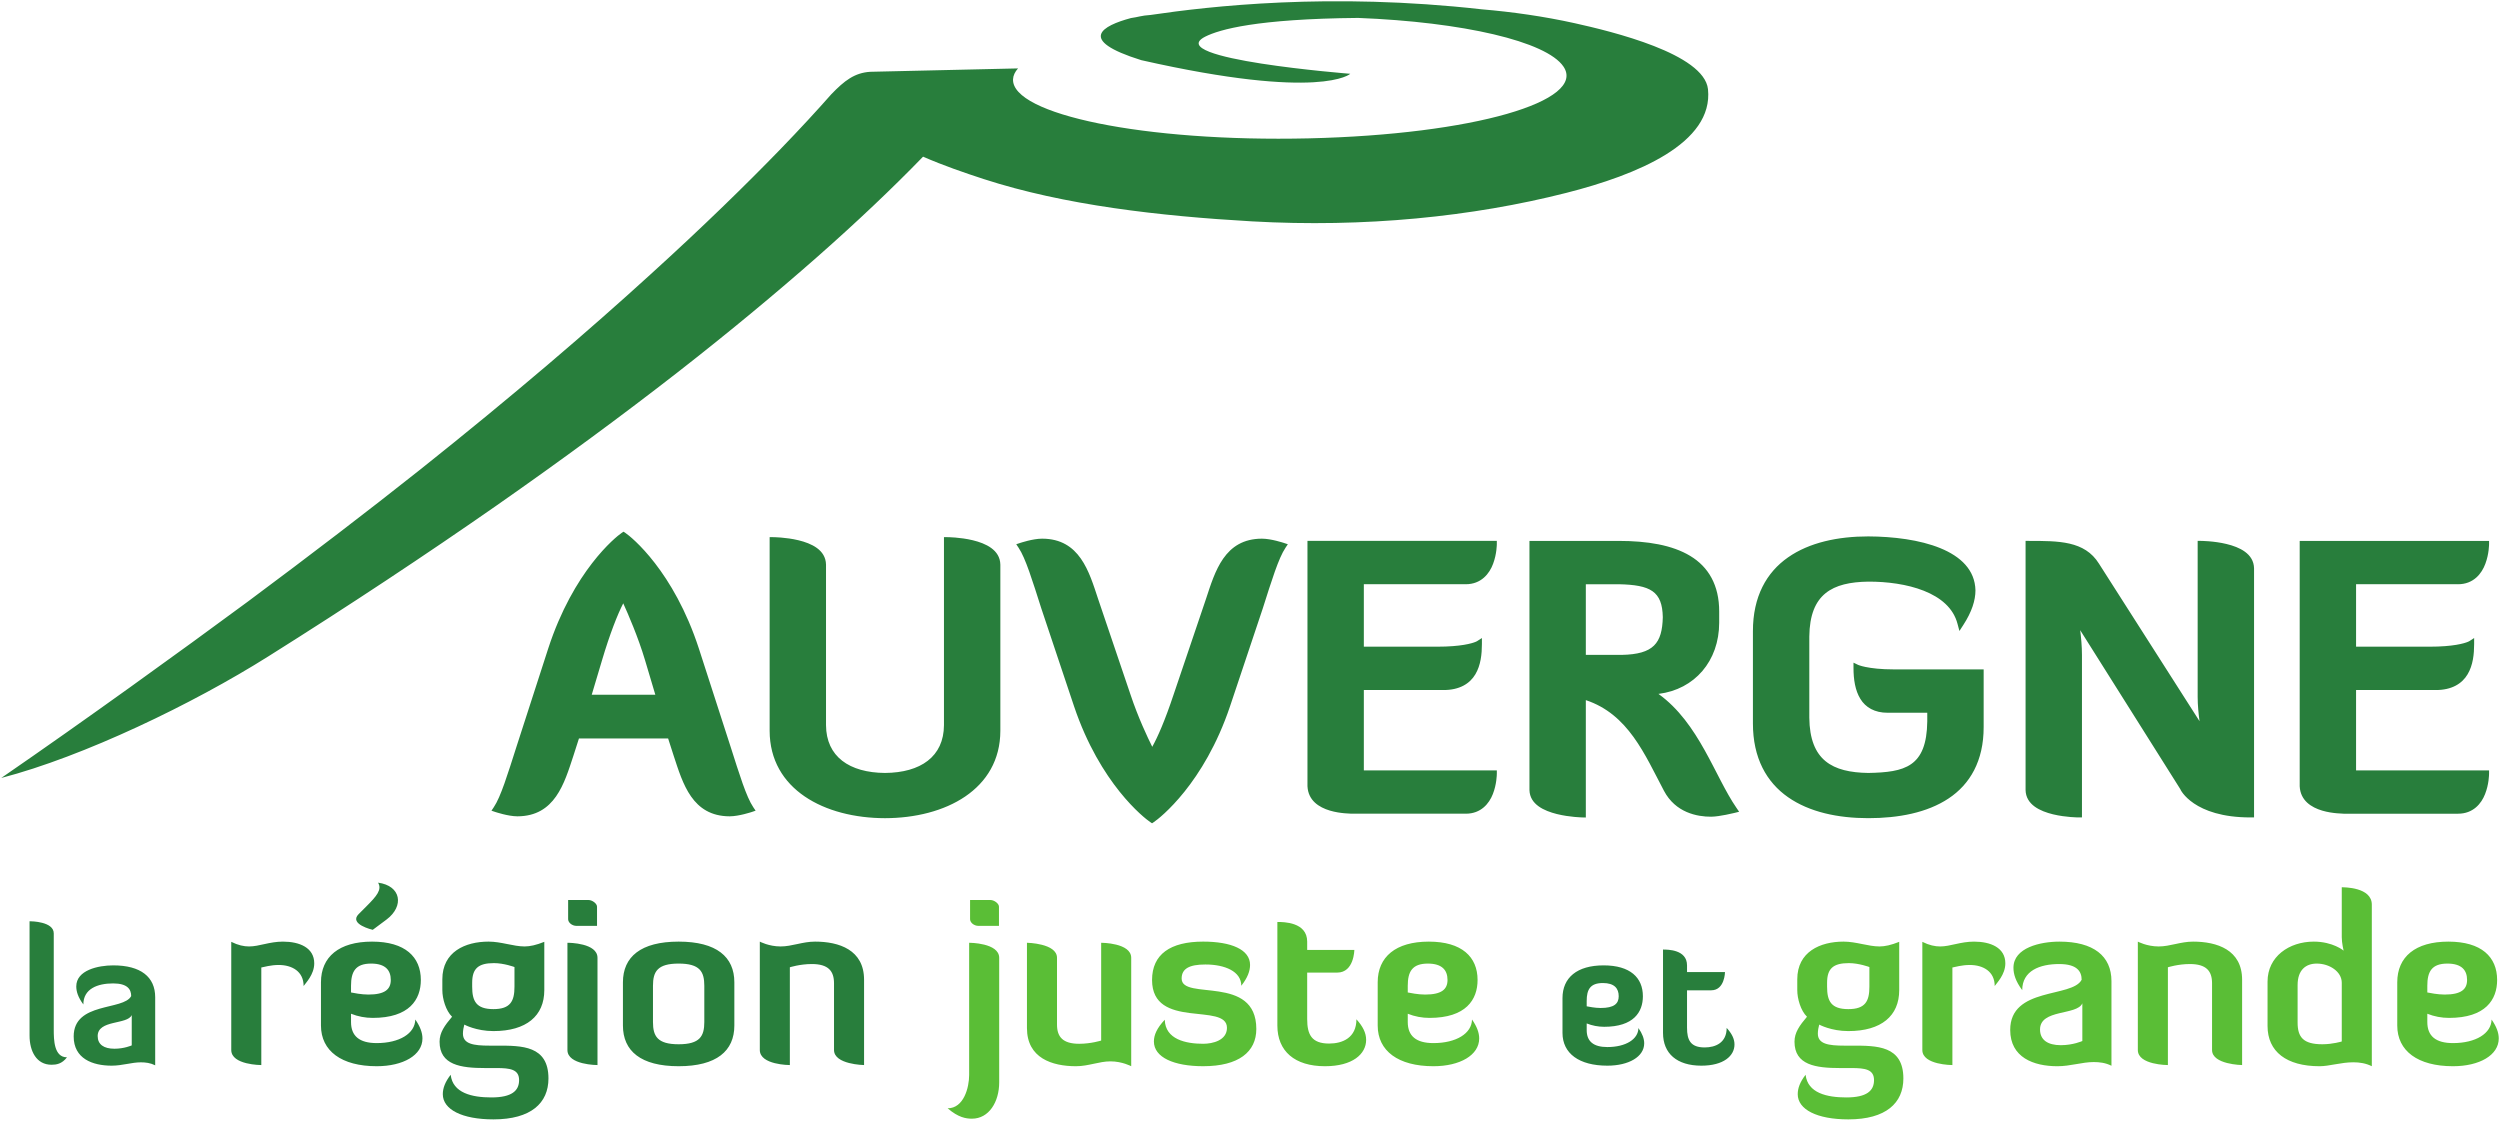
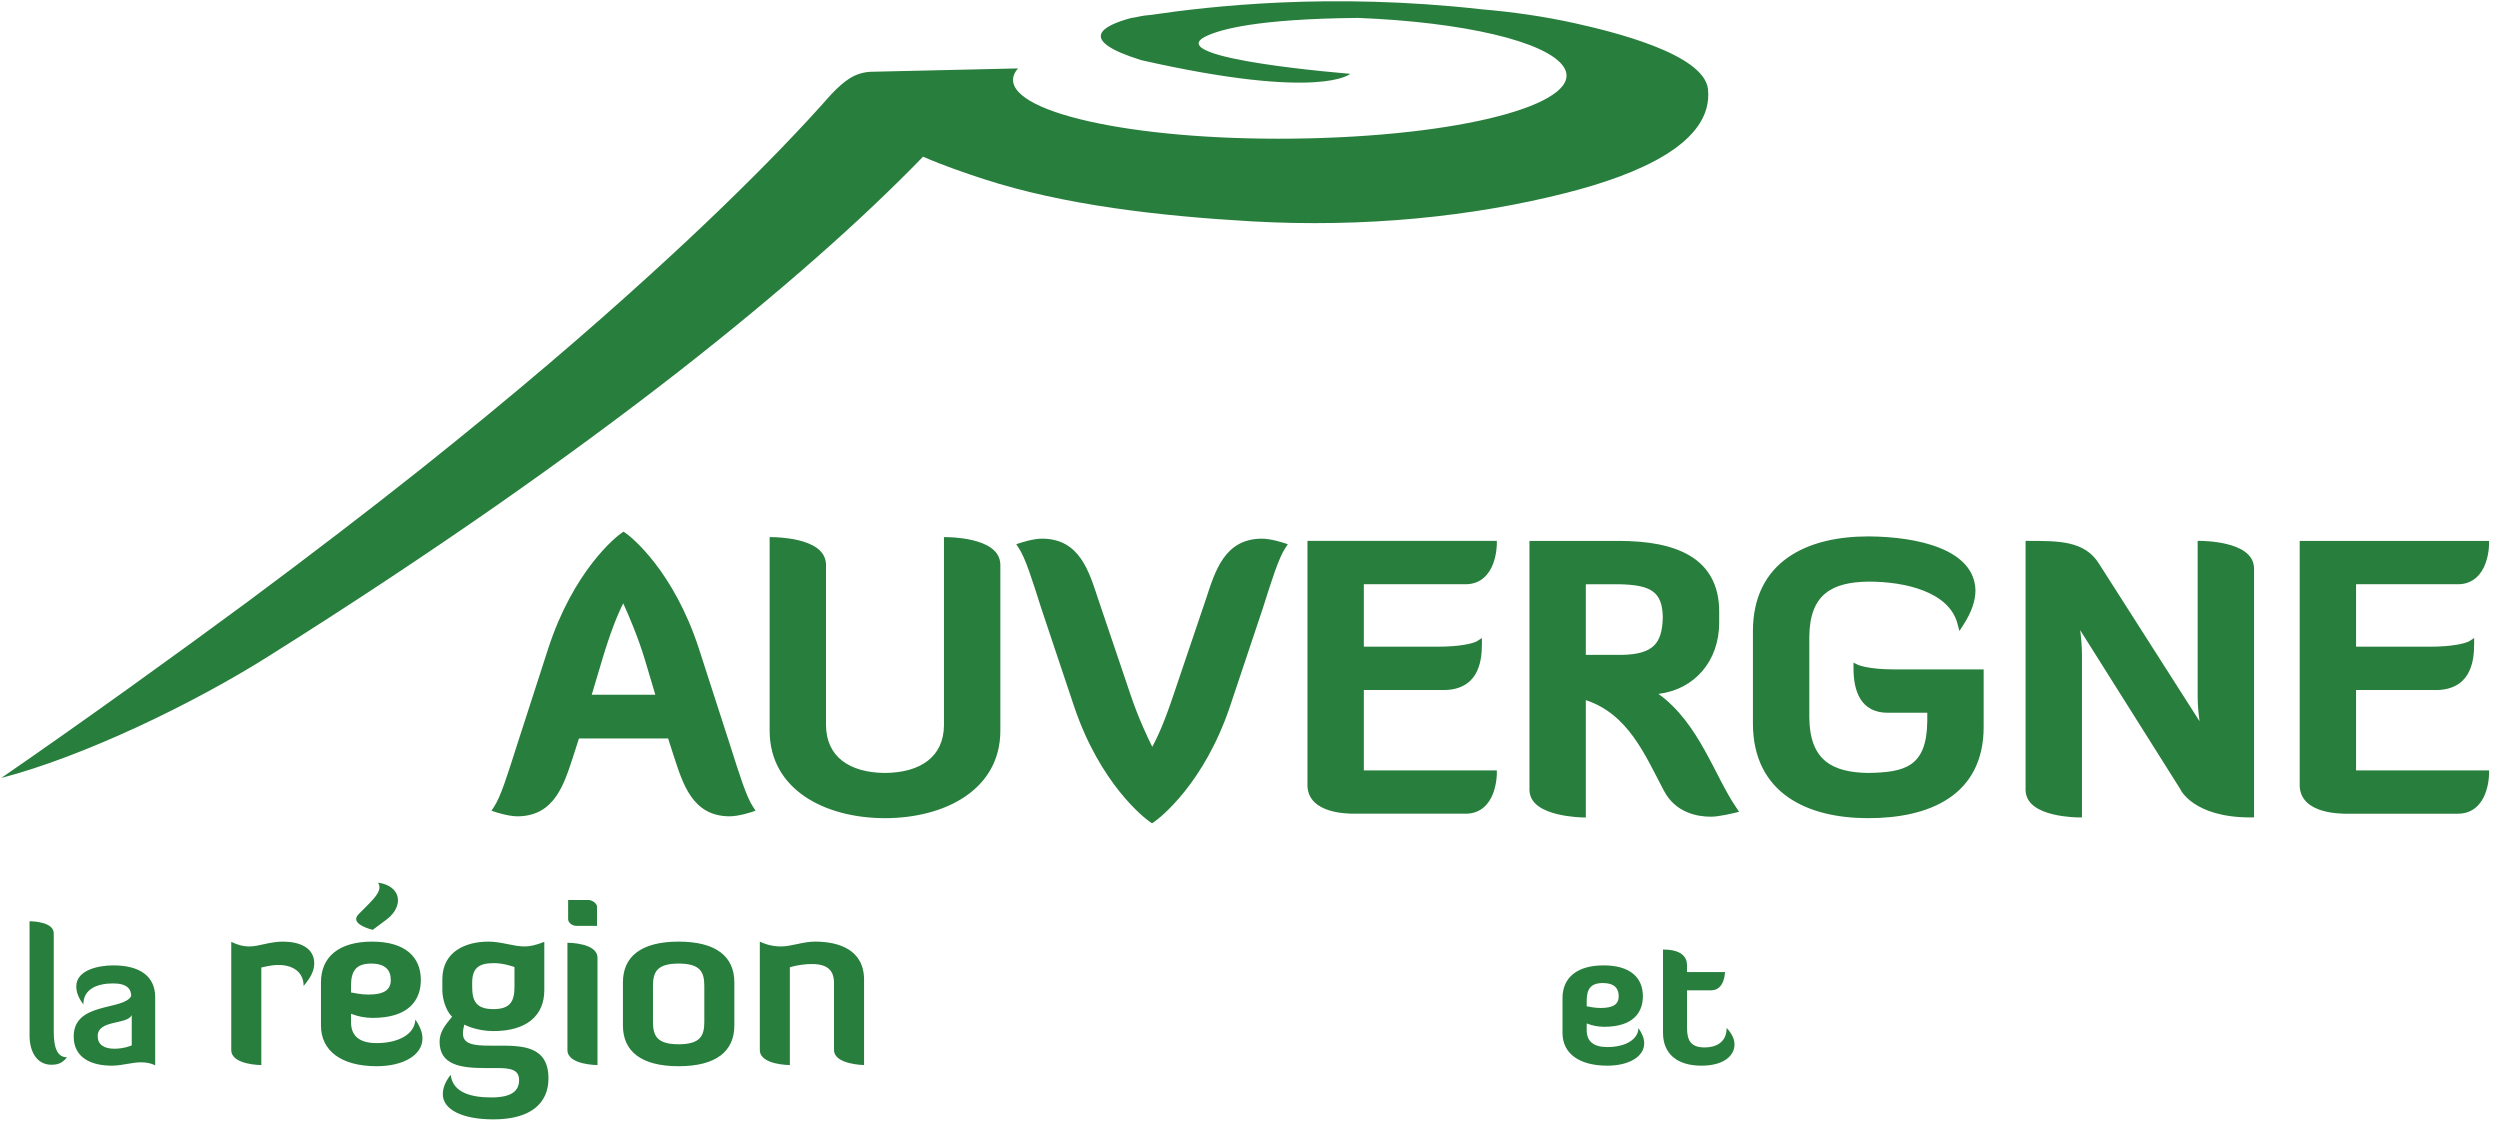
<svg xmlns="http://www.w3.org/2000/svg" xmlns:ns1="http://www.inkscape.org/namespaces/inkscape" xmlns:ns2="http://sodipodi.sourceforge.net/DTD/sodipodi-0.dtd" xmlns:xlink="http://www.w3.org/1999/xlink" width="1000" height="448.251" id="svg61027" version="1.1" ns1:version="0.48.5 r10040" ns2:docname="A.svg">
  <defs id="defs61029">
    <linearGradient id="linearGradient66012">
      <stop id="stop66014" offset="0" style="stop-color:#67c3e9;stop-opacity:1" />
      <stop style="stop-color:#67c3e9;stop-opacity:1" offset="0.674" id="stop66016" />
      <stop id="stop66020" offset="0.854" style="stop-color:#5fb7e0;stop-opacity:1" />
      <stop style="stop-color:#4ea3d1;stop-opacity:1" offset="0.932" id="stop66022" />
      <stop id="stop66018" offset="1" style="stop-color:#267eb3;stop-opacity:1" />
    </linearGradient>
    <linearGradient ns1:collect="always" id="linearGradient66000">
      <stop style="stop-color:#ff0000;stop-opacity:1;" offset="0" id="stop66002" />
      <stop id="stop66008" offset="0.86" style="stop-color:#ff0000;stop-opacity:0.137;" />
      <stop style="stop-color:#ff0000;stop-opacity:0;" offset="1" id="stop66004" />
    </linearGradient>
    <clipPath clipPathUnits="userSpaceOnUse" id="clipPath56032">
      <path ns1:connector-curvature="0" d="m 85.998,509.635 122.821,0 0,51.745 -122.821,0 0,-51.745 z" id="path56034" />
    </clipPath>
    <linearGradient x1="0" y1="0" x2="1" y2="0" gradientUnits="userSpaceOnUse" gradientTransform="matrix(-6.593,0,0,6.593,563.824,228.897)" spreadMethod="pad" id="linearGradient65190">
      <stop style="stop-opacity:1;stop-color:#186fae" offset="0" id="stop65192" />
      <stop style="stop-opacity:1;stop-color:#186fae" offset="0.077" id="stop65194" />
      <stop style="stop-opacity:1;stop-color:#66cdeb" offset="0.868" id="stop65196" />
      <stop style="stop-opacity:1;stop-color:#66cdeb" offset="1" id="stop65198" />
    </linearGradient>
    <linearGradient ns1:collect="always" xlink:href="#linearGradient66000" id="linearGradient66006" x1="546.168" y1="229.245" x2="563.103" y2="229.245" gradientUnits="userSpaceOnUse" />
    <clipPath clipPathUnits="userSpaceOnUse" id="clipPath66718">
      <path ns1:connector-curvature="0" d="m 471.812,60.952 c 0,0 12.632,4.91 20.999,-0.191 0,0 10.576,8.682 14.951,9.76 0,0 9.778,4.14 21.021,3.423 0,0 -18.833,-2.884 -27.688,-11.585 -2.246,-2.207 -6.012,-5.867 -7.987,-8.795 0,0 -4.746,8.864 -21.296,7.388" id="path66720" />
    </clipPath>
    <linearGradient x1="0" y1="0" x2="1" y2="0" gradientUnits="userSpaceOnUse" gradientTransform="matrix(57.671,5.146,5.146,-57.671,471.672,60.5)" spreadMethod="pad" id="linearGradient66734">
      <stop style="stop-opacity:1;stop-color:#10ab4b" offset="0" id="stop66736" />
      <stop style="stop-opacity:1;stop-color:#ffffff" offset="0.38" id="stop66738" />
      <stop style="stop-opacity:1;stop-color:#e7f4fc" offset="0.53" id="stop66740" />
      <stop style="stop-opacity:1;stop-color:#1ea6e6" offset="1" id="stop66742" />
    </linearGradient>
    <clipPath clipPathUnits="userSpaceOnUse" id="clipPath66706">
      <path ns1:connector-curvature="0" d="m 471.48,29.728 101.119,0 0,51.874 -101.119,0 0,-51.874 z" id="path66708" />
    </clipPath>
    <clipPath clipPathUnits="userSpaceOnUse" id="clipPath115525">
-       <path ns1:connector-curvature="0" d="m 10.63,24.35 66.611,0 0,17.061 -66.611,0 0,-17.061 z" id="path115527" />
-     </clipPath>
+       </clipPath>
    <clipPath clipPathUnits="userSpaceOnUse" id="clipPath116029">
      <path ns1:connector-curvature="0" d="m 480.965,77.953 71.79,0 0,70.866 -71.79,0 0,-70.866 z" id="path116031" />
    </clipPath>
    <clipPath clipPathUnits="userSpaceOnUse" id="clipPath121079">
-       <path ns1:connector-curvature="0" d="m 840.094,48.367 53.105,0 0,-48.216 -53.105,0 0,48.216 z" id="path121081" />
-     </clipPath>
+       </clipPath>
    <clipPath clipPathUnits="userSpaceOnUse" id="clipPath121085">
      <path ns1:connector-curvature="0" d="m 893.199,48.367 -53.105,0 0,-48.216 53.105,0 0,48.216 z" id="path121087" />
    </clipPath>
    <clipPath clipPathUnits="userSpaceOnUse" id="clipPath121091">
      <path ns1:connector-curvature="0" d="m 840.39,48.377 52.523,0 0,-62.549 -52.523,0 0,62.549 z" clip-rule="evenodd" id="path121093" />
    </clipPath>
    <clipPath clipPathUnits="userSpaceOnUse" id="clipPath121097">
-       <path ns1:connector-curvature="0" d="m 0,425.197 1190.551,0 L 1190.551,0 0,0 0,425.197 z" id="path121099" />
+       <path ns1:connector-curvature="0" d="m 0,425.197 1190.551,0 z" id="path121099" />
    </clipPath>
    <clipPath clipPathUnits="userSpaceOnUse" id="clipPath121103">
      <path ns1:connector-curvature="0" d="M 0.06,425.16 1190.58,425.16 1190.58,0 0.06,0 l 0,425.16 z" id="path121105" />
    </clipPath>
  </defs>
  <ns2:namedview id="base" pagecolor="#ffffff" bordercolor="#666666" borderopacity="1.0" ns1:pageopacity="0.0" ns1:pageshadow="2" ns1:zoom="0.39153276" ns1:cx="555.00877" ns1:cy="-313.71082" ns1:document-units="px" ns1:current-layer="layer1" showgrid="false" fit-margin-left="0.5" fit-margin-bottom="0.5" fit-margin-top="0.5" fit-margin-right="0.5" ns1:window-width="1057" ns1:window-height="1007" ns1:window-x="854" ns1:window-y="-5" ns1:window-maximized="0" />
  <g ns1:label="Layer 1" ns1:groupmode="layer" id="layer1" transform="translate(-961.479,1567.856)">
    <path d="m 1643.361,-1148.882 c -5.658,0 -7.07,-2.903 -7.07,-7.889 l 0,-14.965 9.675,0 c 5.434,0 5.512,-7.294 5.512,-7.294 l -15.188,0 0,-2.678 c 0,-6.326 -7.67,-6.326 -9.604,-6.326 l 0,33.347 c 0,8.262 5.583,13.1 15.337,13.1 8.93,0 13.25,-3.944 13.25,-8.486 0,-2.308 -1.118,-4.391 -3.127,-6.623 0,5.952 -4.469,7.815 -8.784,7.815 z m -47.203,-18.613 c 0,-4.542 1.413,-7.148 6.474,-7.148 4.618,0 6.332,2.162 6.332,5.285 0,2.986 -1.864,4.697 -7.223,4.697 -2.236,0 -4.841,-0.525 -5.583,-0.671 l 0,-2.162 z m 8.263,18.461 c -5.583,0 -8.263,-2.308 -8.263,-6.768 l 0,-2.68 c 2.233,0.888 4.614,1.342 6.996,1.342 11.762,0 15.482,-5.885 15.482,-12.218 0,-7.438 -5.058,-12.35 -15.706,-12.35 -10.644,0 -16.451,4.912 -16.451,13.1 l 0,13.921 c 0,8.188 6.627,13.1 17.942,13.1 8.561,0 14.74,-3.574 14.74,-8.931 0,-1.863 -0.745,-3.872 -2.307,-6.109 -0.077,4.47 -5.065,7.593 -12.433,7.593 z m -415.967,-41.717 0,42.906 c 0,6.012 12.023,6.012 12.023,6.012 l 0,-42.906 c 0,-5.918 -11.283,-6.011 -12.023,-6.011 z m -38.103,16 c 0,-5.643 2.402,-7.86 8.691,-7.86 4.069,0 8.229,1.569 8.229,1.569 l 0,7.863 c 0,5.729 -1.571,8.969 -8.415,8.969 -6.933,0 -8.505,-3.239 -8.505,-8.969 l 0,-1.572 z m 9.988,25.15 -3.053,0 c -6.381,0 -10.632,-0.648 -10.632,-4.804 0,-1.207 0.277,-2.688 0.553,-3.612 0,0 4.717,2.594 11.649,2.594 13.224,0 20.346,-6.109 20.346,-16.373 l 0,-19.328 c -3.238,1.297 -5.735,1.849 -7.862,1.849 -4.531,0 -9.338,-1.935 -14.423,-1.935 -9.339,0 -18.497,4.07 -18.497,15.068 l 0,4.346 c 0,3.421 1.391,8.233 3.888,10.634 -2.958,3.517 -4.994,6.291 -4.994,9.988 0,9.34 8.507,10.539 18.217,10.539 l 4.531,0 c 5.361,0 9.058,0.466 9.058,4.812 0,4.252 -2.864,6.94 -11.092,6.94 -7.772,0 -15.444,-1.763 -16.277,-9.064 -2.22,2.87 -3.147,5.356 -3.147,7.767 0,6.102 7.677,10.075 20.251,10.075 15.073,0 22.01,-6.567 22.01,-16.366 0,-13.224 -10.725,-13.13 -20.528,-13.13 z m 127.168,-41.609 c -4.994,0 -9.251,1.935 -13.783,1.935 -4.715,0 -8.319,-1.935 -8.319,-1.935 l 0,43.364 c 0,6.012 12.016,6.012 12.016,6.012 l 0,-39.112 c 0,0 4.07,-1.297 8.788,-1.297 6.567,0 8.878,2.774 8.878,7.674 l 0,26.724 c 0,5.83 12.02,6.012 12.02,6.012 l 0,-34.117 c 0,-12.027 -10.078,-15.259 -19.601,-15.259 z m -44.303,32.176 c 0,5.638 -1.759,8.881 -10.268,8.881 -8.505,0 -10.264,-3.243 -10.264,-8.881 l 0,-14.518 c 0,-5.638 1.759,-8.873 10.264,-8.873 8.509,0 10.268,3.235 10.268,8.873 l 0,14.518 z m -10.268,-32.176 c -15.163,0 -22.282,6.101 -22.282,16.269 l 0,17.296 c 0,10.168 7.119,16.277 22.282,16.277 15.165,0 22.284,-6.109 22.284,-16.277 l 0,-17.296 c 0,-10.168 -7.119,-16.269 -22.284,-16.269 z m -131.046,17.658 c 0,-5.638 1.757,-8.873 8.044,-8.873 5.732,0 7.861,2.68 7.861,6.56 0,3.704 -2.312,5.833 -8.972,5.833 -2.773,0 -6.01,-0.648 -6.933,-0.839 l 0,-2.68 z m 10.264,22.933 c -6.934,0 -10.264,-2.862 -10.264,-8.415 l 0,-3.328 c 2.772,1.114 5.732,1.665 8.69,1.665 14.609,0 19.236,-7.306 19.236,-15.169 0,-9.243 -6.29,-15.344 -19.512,-15.344 -13.224,0 -20.438,6.101 -20.438,16.269 l 0,17.296 c 0,10.168 8.23,16.277 22.287,16.277 10.635,0 18.308,-4.439 18.308,-11.102 0,-2.308 -0.926,-4.805 -2.865,-7.578 -0.095,5.55 -6.289,9.43 -15.442,9.43 z m 88.137,-46.882 0,-7.671 c 0,-1.297 -1.939,-2.686 -3.421,-2.686 l -8.137,0 0,7.681 c 0,1.285 1.48,2.676 3.419,2.676 l 8.138,0 z m -186.114,47.799 c 0,0 -2.977,1.338 -6.923,1.338 -4.244,0 -6.702,-1.71 -6.702,-5.058 0,-6.627 11.913,-4.473 13.624,-8.416 l 0,12.136 z m -7.37,-32.007 c -6.104,0 -14.815,1.933 -14.815,8.407 0,2.017 0.67,4.323 2.829,7.22 0,-6.254 5.661,-8.409 11.912,-8.409 5.733,0 7.221,2.382 7.221,5.062 -3.053,5.88 -23.002,2.232 -23.002,16.153 0,8.859 7.519,11.688 15.186,11.688 4.242,0 7.967,-1.338 11.686,-1.338 1.863,0 3.797,0.227 5.733,1.193 l 0,-27.245 c 0,-8.117 -5.806,-12.73 -16.75,-12.73 z m 67.891,-9.501 c -5.457,0 -9.526,1.935 -13.595,1.935 -2.034,0 -4.344,-0.459 -7.117,-1.849 l 0,43.279 c 0,6.012 12.018,6.012 12.018,6.012 l 0,-39.026 c 1.018,-0.182 3.791,-1.01 6.937,-1.01 5.36,0 9.987,2.584 9.987,8.416 0.738,-1.115 4.249,-4.537 4.249,-9.064 0,-6.291 -5.918,-8.691 -12.479,-8.691 z m 30.241,-11.007 c -4.069,4.071 5.642,6.288 5.642,6.288 l 5.457,-4.066 c 7.304,-5.459 5.826,-13.592 -3.331,-14.8 1.669,2.781 -0.552,5.364 -4.713,9.527 l -3.055,3.051 z m -121.957,46.186 0,-38.486 c 0,-4.767 -9.082,-4.841 -9.679,-4.841 l 0,45.709 c 0,6.253 2.756,11.691 8.786,11.691 1.859,0 4.168,-0.298 6.176,-2.977 -5.207,0 -5.283,-7.074 -5.283,-11.095 z m 367.673,-195.711 c -5.181,-1.251 -10.234,-1.251 -10.287,-1.251 l -1.301,0 0,75.201 c -0.063,12.594 -9.329,19 -23.588,19.116 -14.26,-0.116 -23.521,-6.522 -23.592,-19.116 l 0,-64.21 c -0.107,-5.947 -5.907,-8.51 -10.969,-9.74 -5.181,-1.251 -10.234,-1.251 -10.29,-1.251 l -1.29,0 0,77.437 c 0.033,23.506 22.012,34.934 46.141,34.97 24.129,-0.036 46.114,-11.463 46.144,-34.97 l 0,-66.446 c -0.113,-5.947 -5.915,-8.51 -10.969,-9.74 z m 133.815,98.388 c 0.555,11.478 17.513,10.816 17.532,10.976 l 45.816,0 c 6.023,0 9.325,-4.044 10.801,-7.853 1.524,-3.851 1.584,-7.637 1.592,-8.188 l 0,-1.29 -53.196,0 0,-32.138 31.784,0 c 6.492,0.045 10.637,-2.583 12.821,-6.283 2.199,-3.675 2.616,-8.181 2.624,-12.141 l 0,-2.373 -1.99,1.282 c 0,0 -0.089,0.066 -0.574,0.262 -1.442,0.589 -5.773,1.915 -15.266,1.915 l -29.399,0 0,-24.983 40.729,0 c 6.239,0.03 9.56,-4.295 10.984,-8.204 1.487,-3.96 1.468,-7.753 1.476,-7.832 l 0,-1.296 -75.741,0 0,98.14 z m 125.705,-52.548 -14.364,0 0,-28.26 13.164,0 c 12.728,0.262 17.424,2.817 17.625,13.161 -0.244,10.475 -3.693,14.843 -16.425,15.099 z m 14.699,15.606 c 14.446,-1.782 24.259,-13.13 24.282,-28.462 l 0,-4.477 c 0.033,-10.548 -4.316,-17.878 -11.572,-22.246 -7.238,-4.382 -17.159,-6.006 -28.609,-6.013 l -35.712,0 0,99.634 c 0.131,5.815 5.907,8.342 10.961,9.616 5.173,1.285 10.22,1.353 10.276,1.36 l 1.312,0.03 0,-46.953 c 16.98,5.643 23.536,21.669 31.247,36.26 4.633,8.785 13.316,10.395 18.866,10.373 3.447,-0.03 9.347,-1.528 9.407,-1.528 l 1.8,-0.451 -1.051,-1.539 c -8.669,-12.55 -14.968,-33.935 -31.206,-45.597 z m -158.623,-62.093 c -15.035,0.03 -18.762,13.154 -22.381,24.117 l -12.966,38.297 c -3.485,10.469 -6.34,16.917 -8.524,20.842 -1.819,-3.657 -5.65,-11.723 -8.684,-20.842 l -12.97,-38.297 c -3.623,-10.963 -7.35,-24.087 -22.381,-24.117 -3.791,0 -8.688,1.689 -8.759,1.696 l -1.607,0.531 0.943,1.42 c 2.784,4.135 5.52,13.095 9.086,24.262 l 13.115,39.208 c 10.406,30.87 27.983,44.598 30.454,46.251 l 0.723,0.482 0.712,-0.482 c 2.475,-1.654 20.059,-15.381 30.457,-46.251 l 13.112,-39.194 c 3.567,-11.181 6.306,-20.142 9.09,-24.276 l 0.939,-1.412 -1.607,-0.539 c -0.069,0 -4.964,-1.681 -8.755,-1.696 z m -268.077,62.428 4.129,-13.838 c 3.086,-10.409 6.218,-18.366 8.473,-22.726 1.9,4.171 5.966,13.51 8.712,22.726 l 4.12,13.838 -25.434,0 z m 55.517,20.716 -12.661,-39.191 c -10.108,-31.01 -26.92,-44.593 -29.421,-46.274 l -0.717,-0.473 -0.721,0.473 c -2.498,1.681 -19.312,15.264 -29.41,46.274 l -12.671,39.191 c -3.567,11.169 -6.303,20.129 -9.086,24.255 l -0.942,1.414 1.615,0.54 c 0.063,0 4.968,1.687 8.754,1.71 15.033,-0.039 18.752,-13.157 22.38,-24.14 l 2.248,-7.011 35.664,0 2.248,6.995 c 3.63,10.999 7.346,24.118 22.388,24.156 3.787,-0.03 8.684,-1.703 8.755,-1.71 l 1.606,-0.549 -0.943,-1.405 c -2.784,-4.126 -5.52,-13.085 -9.086,-24.255 z m 690.951,-64.916 c 6.247,0.03 9.56,-4.295 10.984,-8.204 1.487,-3.96 1.472,-7.753 1.48,-7.832 l 0,-1.296 -75.748,0 0,98.14 c 0.563,11.478 17.521,10.816 17.54,10.976 l 45.813,0 c 6.023,0 9.321,-4.044 10.797,-7.853 1.528,-3.851 1.591,-7.637 1.599,-8.188 l 0,-1.29 -53.2,0 0,-32.138 31.784,0 c 6.5,0.045 10.637,-2.583 12.818,-6.283 2.203,-3.675 2.62,-8.181 2.627,-12.141 l 0,-2.373 -1.986,1.282 c 0,0 -0.098,0.066 -0.574,0.262 -1.443,0.589 -5.773,1.915 -15.266,1.915 l -29.403,0 0,-24.983 40.729,0 z m -236.838,33.12 c -2.27,-0.457 -3.052,-0.879 -3.067,-0.856 l -1.86,-0.895 0,2.057 c 0,4.666 0.663,9.057 2.754,12.442 2.057,3.391 5.732,5.568 10.913,5.538 l 15.84,0 0,3.474 c -0.233,18.262 -9.023,20.331 -23.589,20.607 -14.334,-0.209 -23.421,-4.991 -23.592,-22.09 l 0,-32.482 c 0.179,-17.099 9.251,-21.744 23.592,-21.954 14.923,-0.045 32.433,4.142 35.698,16.924 l 0.753,2.817 1.588,-2.453 c 3.369,-5.205 4.827,-9.776 4.827,-13.809 -0.373,-16.32 -22.851,-21.482 -42.865,-21.568 -12.087,0 -23.555,2.401 -32.112,8.399 -8.572,5.976 -14.062,15.658 -14.036,29.554 l 0,36.803 c -0.03,13.883 5.464,23.571 14.036,29.549 8.557,5.997 20.026,8.393 32.112,8.4 12.068,0 23.51,-2.177 32.075,-7.856 8.58,-5.669 14.092,-15.009 14.07,-28.598 l 0,-23.055 -35.869,0 c -5.359,0 -8.997,-0.482 -11.267,-0.948 z m 144.326,-49.207 c -5.181,-1.252 -10.234,-1.238 -10.29,-1.252 l -1.297,0 0,62.383 c 0,3.328 0.361,6.843 0.753,9.743 l -40.237,-63.033 c -5.729,-9.216 -16.246,-9.07 -28.053,-9.092 l -1.297,0 0,99.634 c 0.11,5.944 5.915,8.501 10.969,9.731 5.181,1.252 10.234,1.245 10.29,1.245 l 1.293,0 0,-65.063 c 0,-3.356 -0.339,-6.923 -0.705,-9.834 l 40.036,63.571 c 0,0.191 5.263,11.327 28.016,11.327 l 1.491,0 0,-99.633 c -0.11,-5.933 -5.915,-8.502 -10.969,-9.725 z m -692.044,-15.397 c 26.257,-18.345 50.363,-36.096 72.357,-53.218 20.543,-16.023 39.227,-31.52 56.029,-46.312 15.761,-13.894 29.872,-27.26 42.231,-40.014 8.136,3.574 16.824,6.522 24.27,8.96 32.25,10.462 70.378,14.8 107.231,16.917 45.004,2.542 88.204,-1.826 125.78,-11.39 28.433,-7.223 58.95,-19.861 56.688,-41.485 -1.562,-14.159 -38.206,-23.033 -53.435,-26.417 -12.24,-2.702 -24.788,-4.491 -37.073,-5.527 -60.866,-6.835 -108.953,-1.2 -132.47,2.259 -3.671,0.233 -5.05,0.872 -7.827,1.237 -11.349,3.049 -21.937,8.714 4.126,16.843 72.073,16.313 83.601,5.452 83.601,5.452 0,0 -75.495,-5.934 -58.033,-14.856 5.721,-2.877 20.502,-7.119 61.149,-7.491 41.896,1.632 75.294,9.37 82.133,19.429 9.429,13.801 -35.813,27.196 -101.849,28.746 -65.957,1.536 -118.87,-9.616 -118.303,-23.644 0.069,-1.513 0.768,-2.955 1.99,-4.338 l -59.074,1.353 c -6.269,0.38 -10.335,3.511 -15.601,8.978 -5.751,6.515 -12.314,13.656 -20.726,22.355 -13.294,13.693 -30.297,30.375 -51.72,49.812 -24.21,22.064 -54.606,48.206 -92.269,78.174 -20.561,16.317 -43.44,33.833 -68.712,52.628 -27.021,19.953 -65.565,47.796 -98.601,70.524 32.954,-8.575 76.729,-29.671 106.796,-48.612 32.749,-20.573 63.208,-40.781 91.312,-60.363" ns1:connector-curvature="0" id="path20" style="fill:#287e3c;fill-opacity:1;fill-rule:nonzero;stroke:none" />
-     <path d="m 1932.404,-1173.552 c 0,-5.638 1.756,-8.873 8.043,-8.873 5.736,0 7.861,2.68 7.861,6.56 0,3.704 -2.311,5.833 -8.967,5.833 -2.777,0 -6.012,-0.648 -6.936,-0.839 l 0,-2.68 z m 25.706,13.504 c -0.089,5.55 -6.288,9.43 -15.441,9.43 -6.936,0 -10.264,-2.862 -10.264,-8.415 l 0,-3.328 c 2.773,1.114 5.732,1.665 8.691,1.665 14.614,0 19.235,-7.306 19.235,-15.169 0,-9.243 -6.291,-15.344 -19.511,-15.344 -13.223,0 -20.439,6.101 -20.439,16.269 l 0,17.296 c 0,10.168 8.229,16.277 22.288,16.277 10.633,0 18.311,-4.439 18.311,-11.102 0,-2.308 -0.924,-4.805 -2.87,-7.578 z m -59.927,8.781 c 0,0 -3.608,1.114 -7.767,1.114 -7.674,0 -9.895,-2.87 -9.895,-8.692 l 0,-14.982 c 0,-6.011 3.235,-8.598 7.674,-8.598 4.994,0 9.989,3.139 9.989,7.674 l 0,23.484 z m 0,-61.679 0,19.973 c 0,2.315 0.738,5.367 0.738,5.367 0,0 -4.252,-3.604 -11.927,-3.604 -9.895,0 -18.497,6.004 -18.497,15.993 l 0,17.756 c 0,10.264 7.584,16.093 20.808,16.093 3.884,0 8.598,-1.573 13.499,-1.573 2.497,0 4.994,0.373 7.402,1.573 l 0,-64.642 c 0,-7.025 -11.192,-6.936 -12.023,-6.936 z m -59.469,21.737 c -4.99,0 -9.243,1.935 -13.775,1.935 -4.718,0 -8.326,-1.935 -8.326,-1.935 l 0,43.364 c 0,6.012 12.023,6.012 12.023,6.012 l 0,-39.112 c 0,0 4.07,-1.297 8.785,-1.297 6.567,0 8.878,2.774 8.878,7.674 l 0,26.724 c 0,5.83 12.023,6.012 12.023,6.012 l 0,-34.117 c 0,-12.027 -10.082,-15.259 -19.608,-15.259 z m -44.3,39.759 c 0,0 -3.697,1.667 -8.598,1.667 -5.27,0 -8.326,-2.126 -8.326,-6.288 0,-8.233 14.796,-5.55 16.924,-10.455 l 0,15.075 z m -9.154,-39.759 c -7.584,0 -18.4,2.401 -18.4,10.447 0,2.497 0.827,5.363 3.511,8.967 0,-7.767 7.029,-10.447 14.796,-10.447 7.119,0 8.971,2.957 8.971,6.292 -3.79,7.301 -28.575,2.772 -28.575,20.062 0,11.006 9.34,14.521 18.866,14.521 5.27,0 9.892,-1.665 14.517,-1.665 2.311,0 4.715,0.274 7.119,1.475 l 0,-33.84 c 0,-10.082 -7.212,-15.81 -20.804,-15.81 z m -34.132,0 c -5.456,0 -9.522,1.935 -13.589,1.935 -2.035,0 -4.346,-0.459 -7.126,-1.849 l 0,43.279 c 0,6.012 12.023,6.012 12.023,6.012 l 0,-39.026 c 1.018,-0.182 3.794,-1.01 6.936,-1.01 5.363,0 9.989,2.584 9.989,8.416 0.738,-1.115 4.252,-4.537 4.252,-9.064 0,-6.291 -5.918,-8.691 -12.486,-8.691 z m -58.816,16.459 c 0,-5.643 2.404,-7.86 8.691,-7.86 4.07,0 8.229,1.569 8.229,1.569 l 0,7.863 c 0,5.729 -1.569,8.969 -8.416,8.969 -6.932,0 -8.505,-3.239 -8.505,-8.969 l 0,-1.572 z m 9.985,25.15 -3.049,0 c -6.381,0 -10.633,-0.648 -10.633,-4.804 0,-1.207 0.274,-2.688 0.552,-3.612 0,0 4.718,2.594 11.651,2.594 13.227,0 20.346,-6.109 20.346,-16.373 l 0,-19.328 c -3.235,1.297 -5.732,1.849 -7.86,1.849 -4.532,0 -9.34,-1.935 -14.424,-1.935 -9.34,0 -18.494,4.07 -18.494,15.068 l 0,4.346 c 0,3.421 1.386,8.233 3.884,10.634 -2.959,3.517 -4.994,6.291 -4.994,9.988 0,9.34 8.505,10.539 18.214,10.539 l 4.532,0 c 5.363,0 9.064,0.466 9.064,4.812 0,4.252 -2.87,6.94 -11.099,6.94 -7.767,0 -15.441,-1.763 -16.276,-9.064 -2.218,2.87 -3.142,5.356 -3.142,7.767 0,6.102 7.674,10.075 20.249,10.075 15.076,0 22.008,-6.567 22.008,-16.366 0,-13.224 -10.726,-13.13 -20.529,-13.13 z m -177.716,-23.951 c 0,-5.638 1.759,-8.873 8.043,-8.873 5.736,0 7.86,2.68 7.86,6.56 0,3.704 -2.311,5.833 -8.967,5.833 -2.776,0 -6.012,-0.648 -6.936,-0.839 l 0,-2.68 z m 10.264,22.933 c -6.936,0 -10.264,-2.862 -10.264,-8.415 l 0,-3.328 c 2.773,1.114 5.732,1.665 8.691,1.665 14.61,0 19.235,-7.306 19.235,-15.169 0,-9.243 -6.287,-15.344 -19.511,-15.344 -13.224,0 -20.439,6.101 -20.439,16.269 l 0,17.296 c 0,10.168 8.229,16.277 22.288,16.277 10.633,0 18.311,-4.439 18.311,-11.102 0,-2.308 -0.924,-4.805 -2.87,-7.578 -0.089,5.55 -6.287,9.43 -15.441,9.43 z m -41.709,0.185 c -7.025,0 -8.784,-3.608 -8.784,-9.802 l 0,-18.586 12.023,0 c 6.75,0 6.839,-9.062 6.839,-9.062 l -18.862,0 0,-3.328 c 0,-7.86 -9.526,-7.86 -11.927,-7.86 l 0,41.425 c 0,10.265 6.932,16.277 19.045,16.277 11.099,0 16.462,-4.905 16.462,-10.54 0,-2.869 -1.387,-5.46 -3.884,-8.233 0,7.394 -5.549,9.709 -10.913,9.709 z m -59.003,-25.985 c 0,-3.978 3.056,-5.643 9.526,-5.643 7.767,0 14.334,2.774 14.334,8.508 2.497,-3.144 3.511,-5.918 3.511,-8.319 0,-6.193 -7.581,-9.339 -18.769,-9.339 -13.134,0 -20.435,5.079 -20.435,15.344 0,20.069 29.962,8.788 29.962,19.145 0,4.995 -5.643,6.377 -9.526,6.377 -6.932,0 -15.165,-1.754 -15.348,-9.615 -3.146,3.331 -4.35,6.105 -4.35,8.691 0,6.384 8.047,9.899 19.698,9.899 14.241,0 21.267,-5.736 21.267,-14.893 0,-22.004 -29.869,-11.188 -29.869,-20.155 z m -32.187,-14.335 0,39.119 c 0,0 -4.07,1.289 -8.788,1.289 -6.567,0 -8.878,-2.772 -8.878,-7.674 l 0,-26.723 c 0,-5.821 -12.02,-6.011 -12.02,-6.011 l 0,34.124 c 0,12.02 10.078,15.259 19.604,15.259 4.991,0 9.247,-1.942 13.779,-1.942 4.715,0 8.319,1.942 8.319,1.942 l 0,-43.372 c 0,-6.011 -12.016,-6.011 -12.016,-6.011 z m -49.018,-6.749 8.14,0 0,-7.671 c 0,-1.297 -1.942,-2.686 -3.421,-2.686 l -8.14,0 0,7.681 c 0,1.285 1.483,2.676 3.421,2.676 z m -3.787,6.749 0,52.891 c 0,4.994 -2.132,13.324 -8.602,13.324 4.256,3.697 7.394,4.155 9.709,4.155 6.843,0 10.909,-6.75 10.909,-14.517 l 0,-49.842 c 0,-6.011 -12.016,-6.011 -12.016,-6.011" ns1:connector-curvature="0" id="path22" style="fill:#5abe36;fill-opacity:1;fill-rule:nonzero;stroke:none" />
  </g>
</svg>